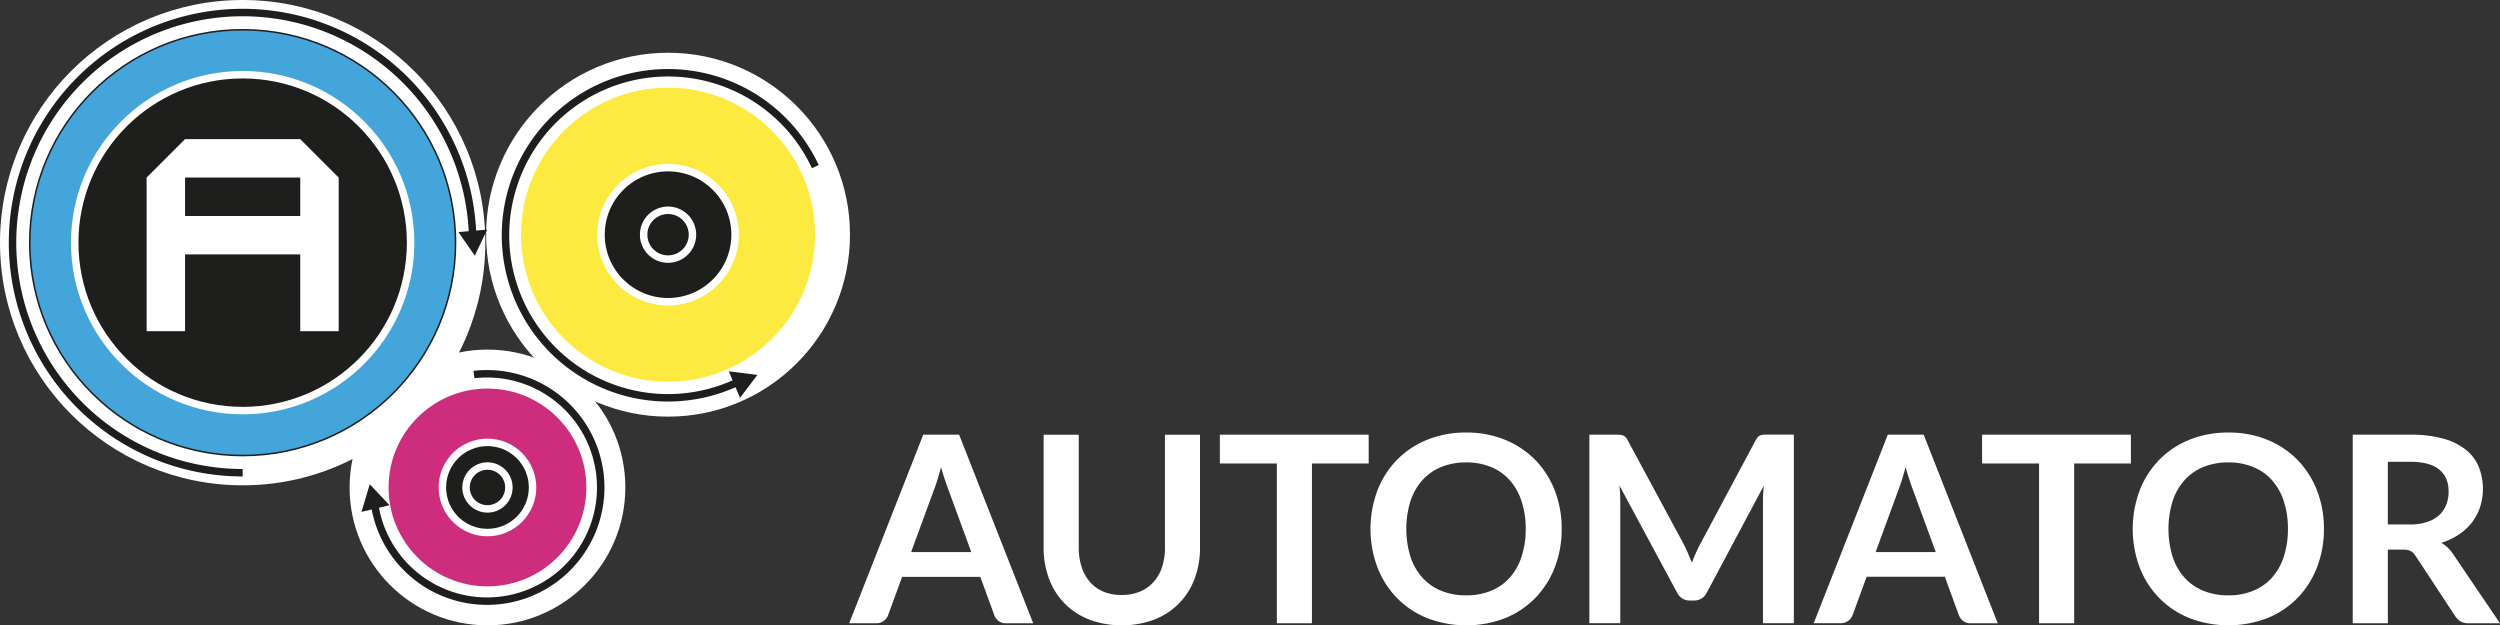
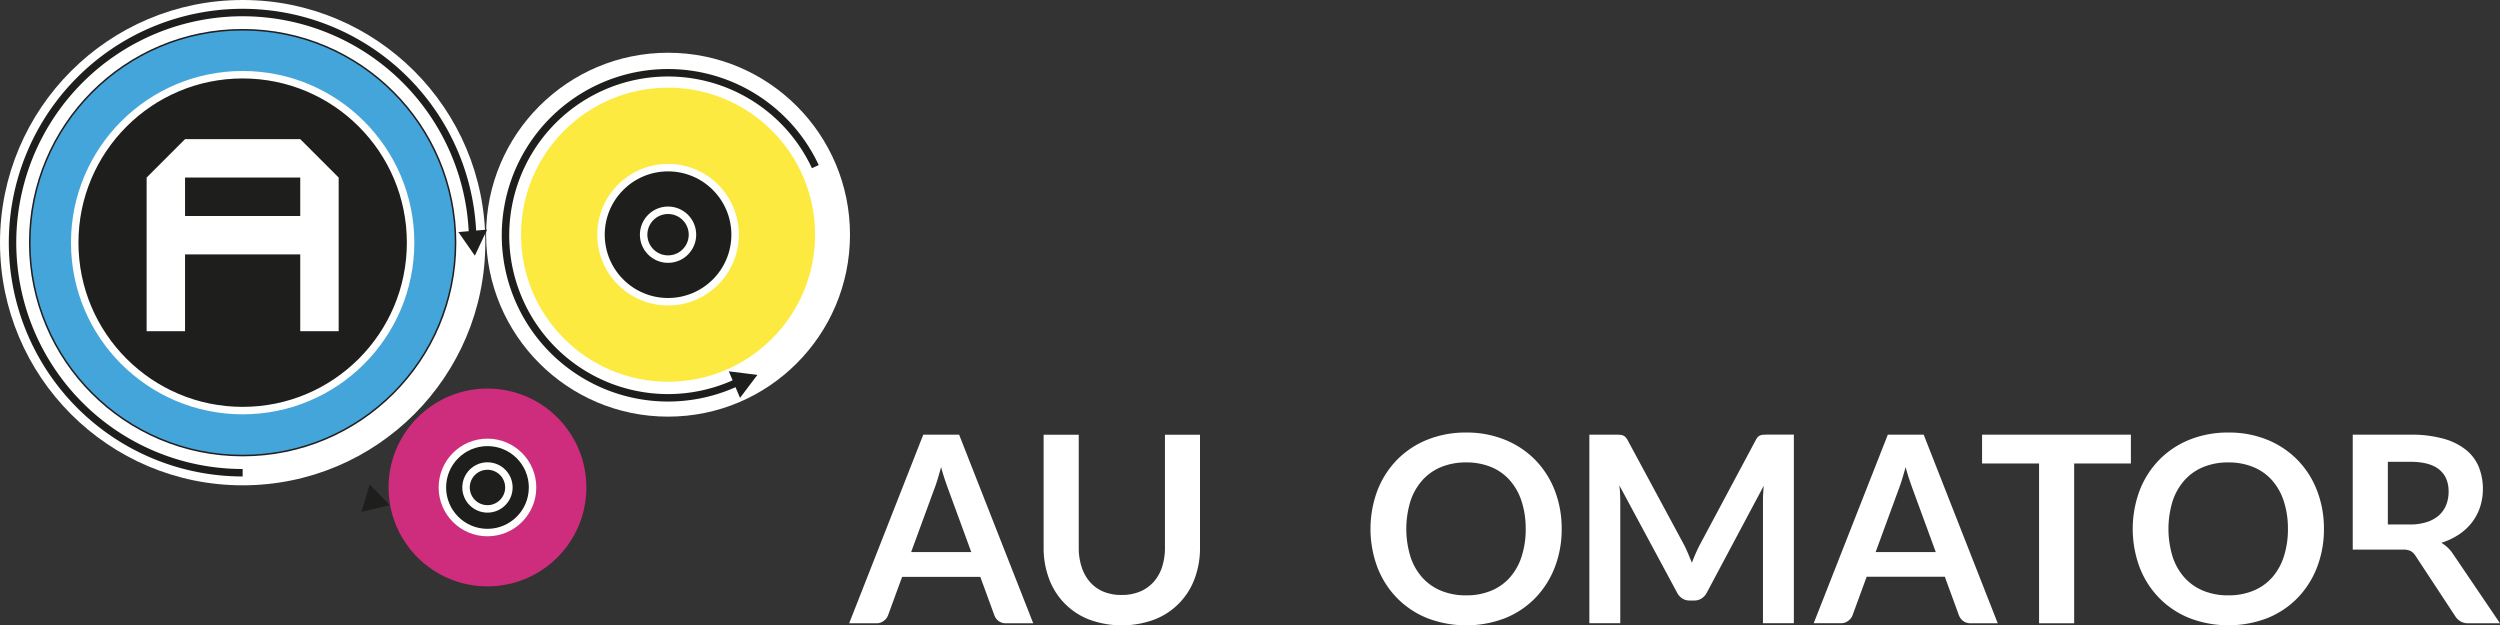
<svg xmlns="http://www.w3.org/2000/svg" viewBox="0 0 1195.83 299.13">
  <rect x="0" y="0" width="1195.83" height="299.13" fill="#333333" stroke="none" />
  <defs>
    <style>.cls-1{fill:#fff;}.cls-2{fill:#44a5db;stroke:#221f20;stroke-width:0.75px;}.cls-2,.cls-3,.cls-4{stroke-miterlimit:10;}.cls-3{fill:none;stroke:#1e1e1c;}.cls-3,.cls-4{stroke-width:3.57px;}.cls-4,.cls-7{fill:#1e1e1c;}.cls-4{stroke:#fff;}.cls-5{fill:#ce2c7c;}.cls-6{fill:#fdea40;}</style>
  </defs>
  <title>automator_logo</title>
  <g id="Layer_2" data-name="Layer 2">
    <g id="Layer_1-2" data-name="Layer 1">
      <path class="cls-1" d="M494.22,298.13h-13a5.7,5.7,0,0,1-3.58-1.09,6.17,6.17,0,0,1-2-2.72l-6.74-18.4H431.52l-6.74,18.4a5.83,5.83,0,0,1-2,2.62,5.55,5.55,0,0,1-3.59,1.19h-13l35.44-90.21h17.15Zm-58.39-34.07h28.76l-11-30c-.5-1.33-1.05-2.91-1.66-4.71s-1.19-3.78-1.78-5.9q-.87,3.18-1.71,5.93t-1.65,4.8Z" />
      <path class="cls-1" d="M536.58,284.59a22.21,22.21,0,0,0,8.71-1.62,18.13,18.13,0,0,0,6.48-4.56,19.84,19.84,0,0,0,4.06-7.11,29.44,29.44,0,0,0,1.4-9.36v-54H574v54a41.75,41.75,0,0,1-2.58,14.88,33.2,33.2,0,0,1-19.25,19.53,45.13,45.13,0,0,1-31.19,0,33.1,33.1,0,0,1-19.19-19.53,41.75,41.75,0,0,1-2.59-14.88v-54H516v54a29.2,29.2,0,0,0,1.41,9.36,20.23,20.23,0,0,0,4,7.14,17.63,17.63,0,0,0,6.46,4.59A22.19,22.19,0,0,0,536.58,284.59Z" />
-       <path class="cls-1" d="M654.68,207.92V221.7H627.54v76.43H610.76V221.7H583.5V207.92Z" />
      <path class="cls-1" d="M747,253a50.06,50.06,0,0,1-3.3,18.37,43.4,43.4,0,0,1-9.3,14.63A42,42,0,0,1,720,295.66a52,52,0,0,1-37.34,0A42.35,42.35,0,0,1,668.19,286a43.16,43.16,0,0,1-9.33-14.63,52.63,52.63,0,0,1,0-36.74A43.26,43.26,0,0,1,668.19,220a42.35,42.35,0,0,1,14.47-9.64,48.86,48.86,0,0,1,18.69-3.46A48.18,48.18,0,0,1,720,210.41a42.58,42.58,0,0,1,14.41,9.64,43.17,43.17,0,0,1,9.3,14.6A50.06,50.06,0,0,1,747,253Zm-17.21,0a42,42,0,0,0-2-13.32,28,28,0,0,0-5.65-10,24.1,24.1,0,0,0-8.95-6.3,30.68,30.68,0,0,0-11.88-2.19,31,31,0,0,0-11.92,2.19,24.4,24.4,0,0,0-9,6.3,28.14,28.14,0,0,0-5.71,10,45.36,45.36,0,0,0,0,26.64,27.83,27.83,0,0,0,5.71,10,24.56,24.56,0,0,0,9,6.27,31,31,0,0,0,11.92,2.19,30.68,30.68,0,0,0,11.88-2.19,24.26,24.26,0,0,0,8.95-6.27,27.73,27.73,0,0,0,5.65-10A42,42,0,0,0,729.8,253Z" />
      <path class="cls-1" d="M807.5,264.84c.6,1.44,1.2,2.88,1.78,4.34.58-1.5,1.18-3,1.81-4.43s1.29-2.85,2-4.18l26.71-50a7,7,0,0,1,1-1.5,3.32,3.32,0,0,1,1.19-.81,5.11,5.11,0,0,1,1.47-.31c.54,0,1.18-.06,1.93-.06h12.67v90.21H843.28V239.86c0-1.08,0-2.27.09-3.56s.16-2.6.28-3.93l-27.26,51.16a7.12,7.12,0,0,1-2.43,2.71,6.28,6.28,0,0,1-3.5,1h-2.3a6.26,6.26,0,0,1-3.5-1,7.12,7.12,0,0,1-2.43-2.71l-27.64-51.35c.17,1.38.28,2.72.34,4s.1,2.52.1,3.65v58.27H760.24V207.92h12.67c.74,0,1.39,0,1.93.06a5.11,5.11,0,0,1,1.47.31,3.58,3.58,0,0,1,1.21.81,6.08,6.08,0,0,1,1.06,1.5l27,50.09C806.24,262,806.9,263.41,807.5,264.84Z" />
      <path class="cls-1" d="M955.58,298.13h-13A5.73,5.73,0,0,1,939,297a6.33,6.33,0,0,1-2-2.72l-6.73-18.4H892.88l-6.74,18.4a5.86,5.86,0,0,1-2,2.62,5.5,5.5,0,0,1-3.58,1.19h-13L903,207.92h17.16Zm-58.4-34.07h28.76l-11-30c-.5-1.33-1.05-2.91-1.65-4.71s-1.2-3.78-1.78-5.9q-.87,3.18-1.72,5.93t-1.65,4.8Z" />
      <path class="cls-1" d="M1019.27,207.92V221.7H992.14v76.43H975.35V221.7H948.09V207.92Z" />
      <path class="cls-1" d="M1111.61,253a50.07,50.07,0,0,1-3.31,18.37A43.24,43.24,0,0,1,1099,286a42,42,0,0,1-14.41,9.64,52,52,0,0,1-37.34,0,42.35,42.35,0,0,1-14.47-9.64,43.31,43.31,0,0,1-9.33-14.63,52.78,52.78,0,0,1,0-36.74,43.41,43.41,0,0,1,9.33-14.63,42.35,42.35,0,0,1,14.47-9.64,48.86,48.86,0,0,1,18.69-3.46,48.18,48.18,0,0,1,18.65,3.49,42.58,42.58,0,0,1,14.41,9.64,43,43,0,0,1,9.3,14.6A50.07,50.07,0,0,1,1111.61,253Zm-17.22,0a42,42,0,0,0-2-13.32,28.17,28.17,0,0,0-5.64-10,24.21,24.21,0,0,0-9-6.3,30.68,30.68,0,0,0-11.88-2.19,31,31,0,0,0-11.92,2.19,24.4,24.4,0,0,0-9,6.3,28.14,28.14,0,0,0-5.71,10,45.36,45.36,0,0,0,0,26.64,27.83,27.83,0,0,0,5.71,10,24.56,24.56,0,0,0,9,6.27,31,31,0,0,0,11.92,2.19,30.68,30.68,0,0,0,11.88-2.19,24.37,24.37,0,0,0,9-6.27,27.86,27.86,0,0,0,5.64-10A42,42,0,0,0,1094.39,253Z" />
-       <path class="cls-1" d="M1142.18,262.88v35.25h-16.79V207.92h27.52a57.42,57.42,0,0,1,15.81,1.9,30.15,30.15,0,0,1,10.8,5.33,20.62,20.62,0,0,1,6.17,8.21,28.71,28.71,0,0,1,.63,19.12,25.14,25.14,0,0,1-3.87,7.36,26.28,26.28,0,0,1-6.24,5.8,32.3,32.3,0,0,1-8.45,4,16.76,16.76,0,0,1,5.49,5.18l22.58,33.32h-15.1a7.3,7.3,0,0,1-3.71-.88,7.58,7.58,0,0,1-2.59-2.49l-19-28.89a6.74,6.74,0,0,0-2.34-2.31,8.36,8.36,0,0,0-3.78-.68Zm0-12h10.48a25.94,25.94,0,0,0,8.26-1.19,16.07,16.07,0,0,0,5.81-3.27,13.34,13.34,0,0,0,3.4-5,17.17,17.17,0,0,0,1.12-6.3q0-6.87-4.52-10.55t-13.82-3.68h-10.73Z" />
-       <circle class="cls-1" cx="233.17" cy="233.17" r="65.95" />
+       <path class="cls-1" d="M1142.18,262.88h-16.79V207.92h27.52a57.42,57.42,0,0,1,15.81,1.9,30.15,30.15,0,0,1,10.8,5.33,20.62,20.62,0,0,1,6.17,8.21,28.71,28.71,0,0,1,.63,19.12,25.14,25.14,0,0,1-3.87,7.36,26.28,26.28,0,0,1-6.24,5.8,32.3,32.3,0,0,1-8.45,4,16.76,16.76,0,0,1,5.49,5.18l22.58,33.32h-15.1a7.3,7.3,0,0,1-3.71-.88,7.58,7.58,0,0,1-2.59-2.49l-19-28.89a6.74,6.74,0,0,0-2.34-2.31,8.36,8.36,0,0,0-3.78-.68Zm0-12h10.48a25.94,25.94,0,0,0,8.26-1.19,16.07,16.07,0,0,0,5.81-3.27,13.34,13.34,0,0,0,3.4-5,17.17,17.17,0,0,0,1.12-6.3q0-6.87-4.52-10.55t-13.82-3.68h-10.73Z" />
      <circle class="cls-1" cx="319.55" cy="112.26" r="87.03" />
      <circle class="cls-1" cx="116.07" cy="116.07" r="116.07" />
      <circle class="cls-2" cx="116.07" cy="116.07" r="101.84" />
      <path class="cls-3" d="M116.07,226.12a110.06,110.06,0,1,1,110.05-110" />
-       <path class="cls-3" d="M226.73,179.15a54.38,54.38,0,1,1-47.79,60.25" />
      <path class="cls-3" d="M352.39,183A77.74,77.74,0,1,1,390,79.71" />
      <circle class="cls-4" cx="116.07" cy="116.07" r="80.33" />
      <circle class="cls-5" cx="233.17" cy="233.17" r="47.31" />
      <circle class="cls-4" cx="233.17" cy="233.17" r="21.57" />
      <circle class="cls-4" cx="233.17" cy="233.17" r="10.25" />
      <circle class="cls-6" cx="319.55" cy="112.26" r="70.33" />
      <circle class="cls-4" cx="319.55" cy="112.26" r="32.07" />
      <circle class="cls-4" cx="319.55" cy="112.26" r="11.68" />
      <path class="cls-1" d="M70.14,158.42V84.93L88.51,66.56h55.11L162,84.93v73.49H143.62V121.68H88.51v36.74Zm73.48-55.11V84.93H88.51v18.38Z" />
      <polygon class="cls-7" points="227.13 122.3 223.19 116.64 219.26 110.99 226.12 110.41 232.99 109.83 230.06 116.06 227.13 122.3" />
      <polygon class="cls-7" points="176.86 231.64 181.59 236.65 186.32 241.66 179.61 243.25 172.91 244.84 174.89 238.24 176.86 231.64" />
      <polygon class="cls-7" points="353.98 190.31 351.3 183.96 348.62 177.62 355.46 178.47 362.29 179.32 358.14 184.81 353.98 190.31" />
    </g>
  </g>
</svg>